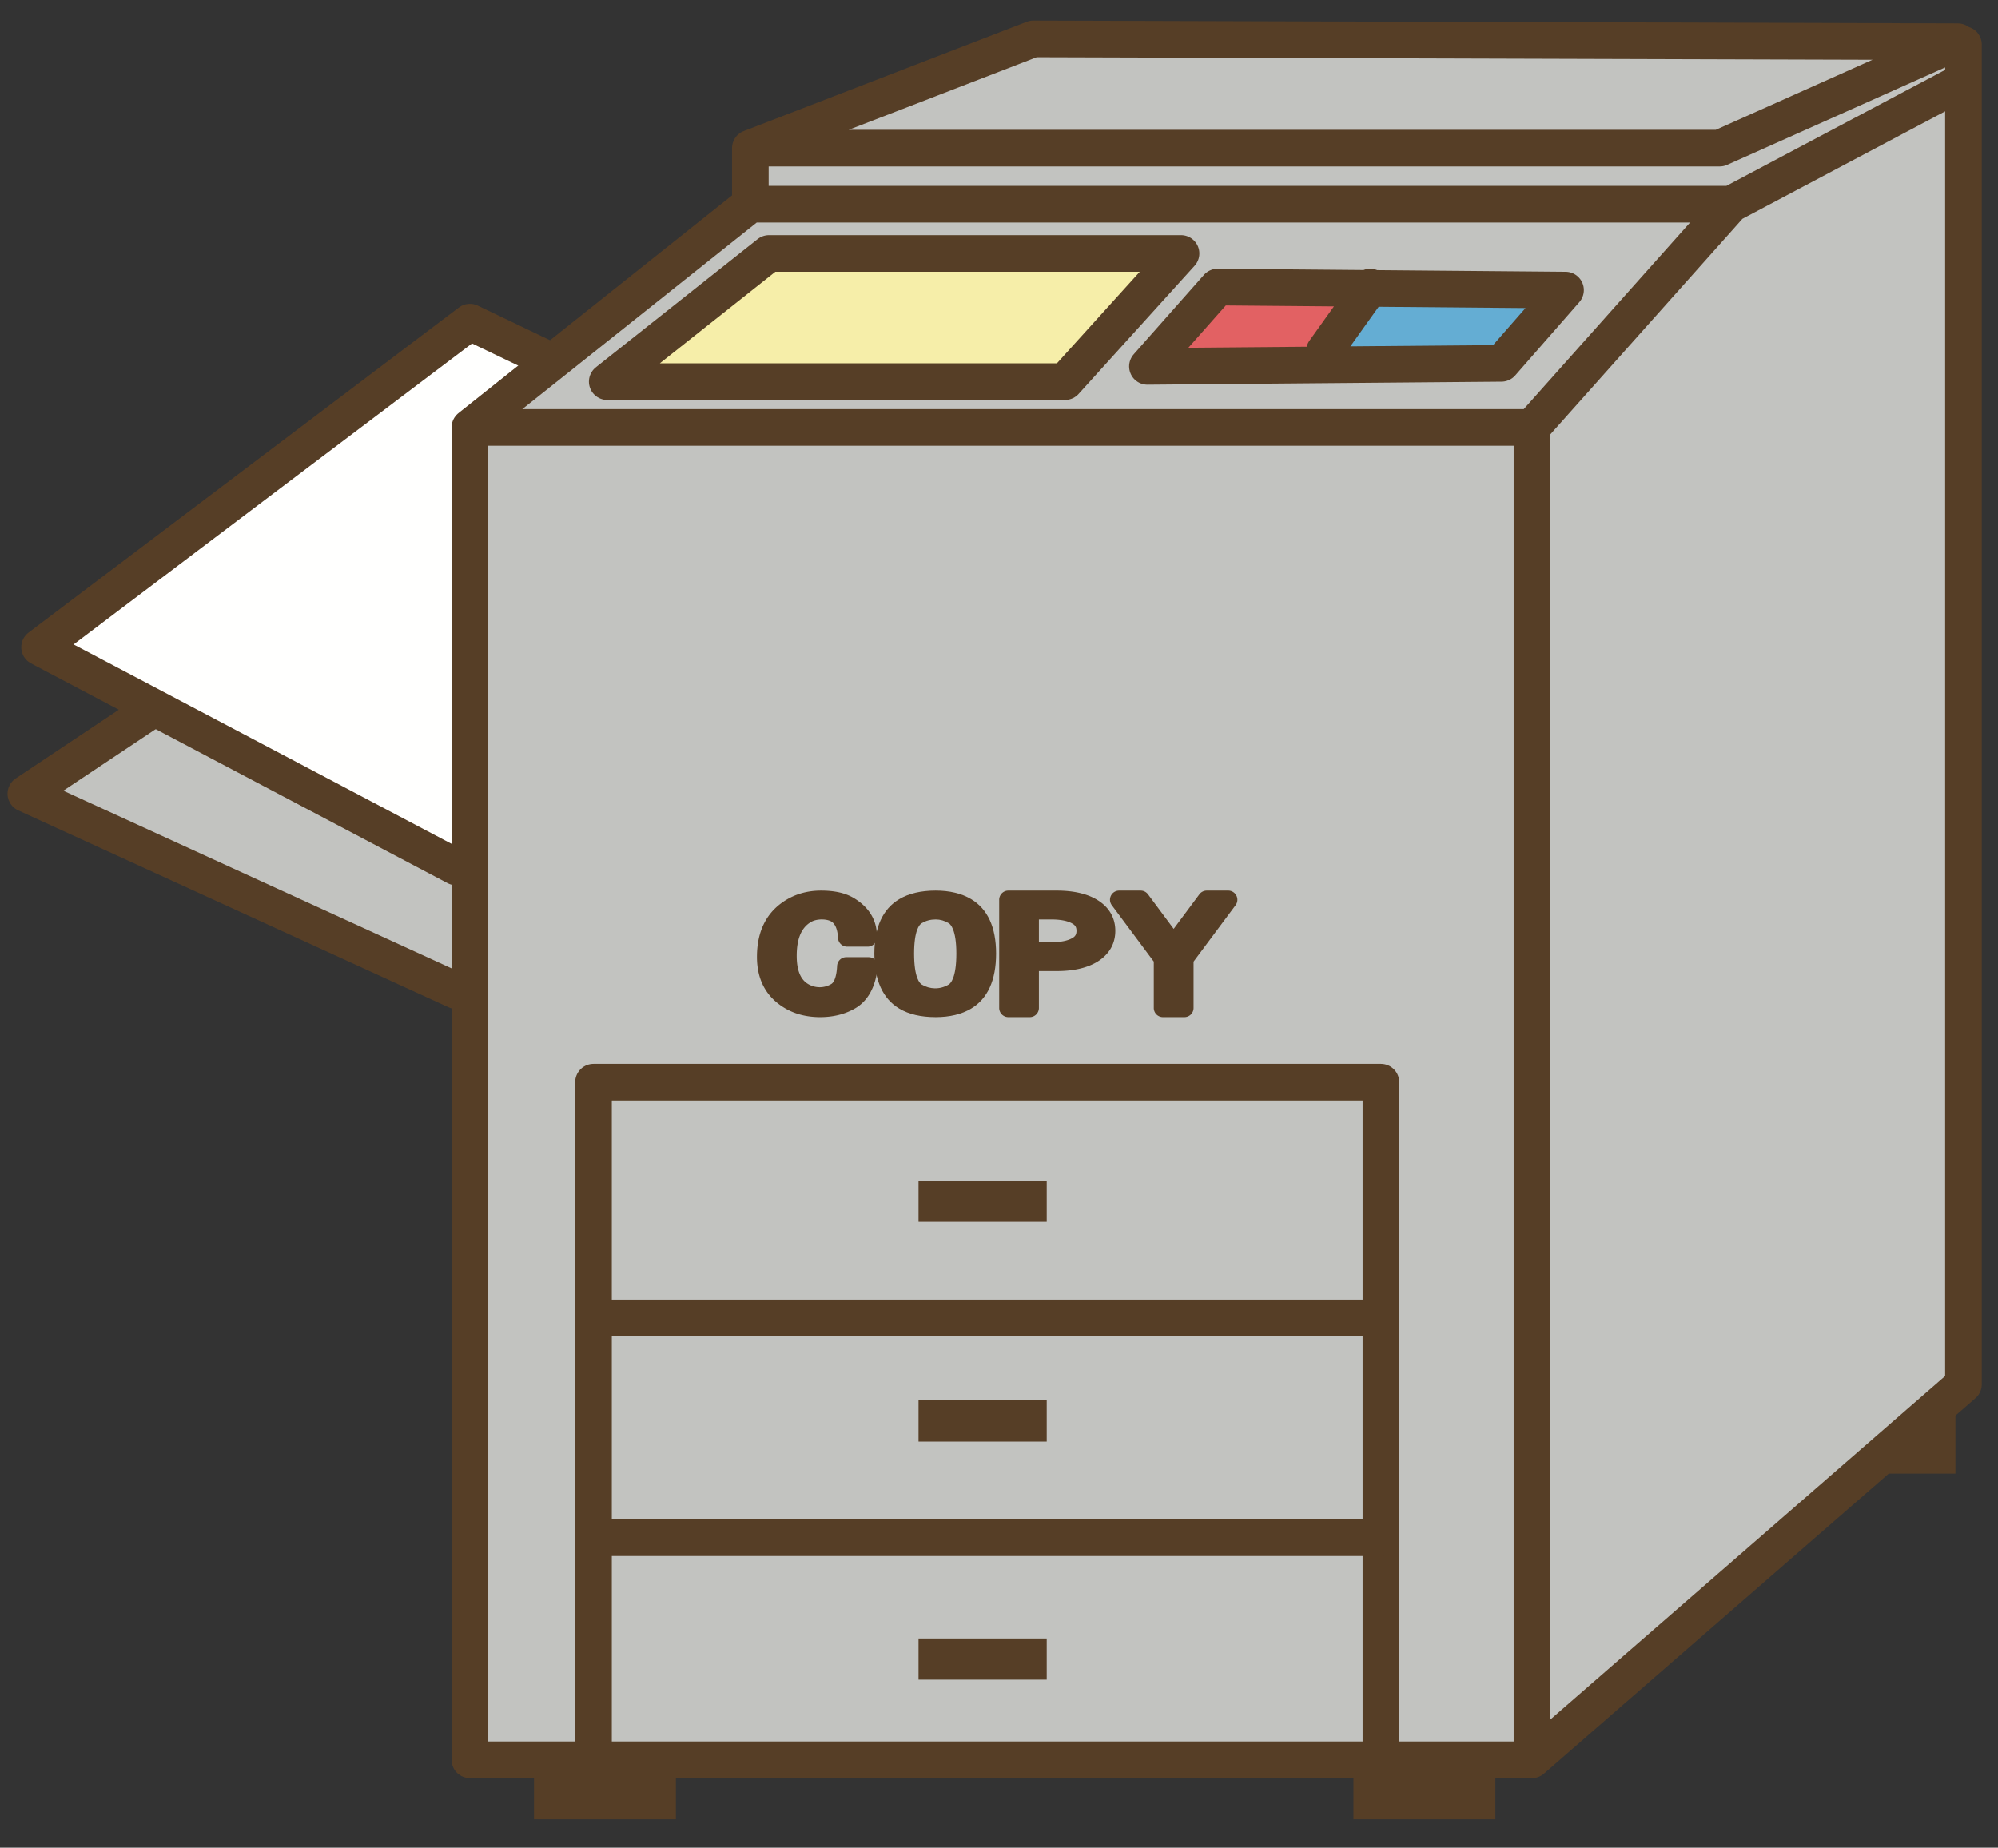
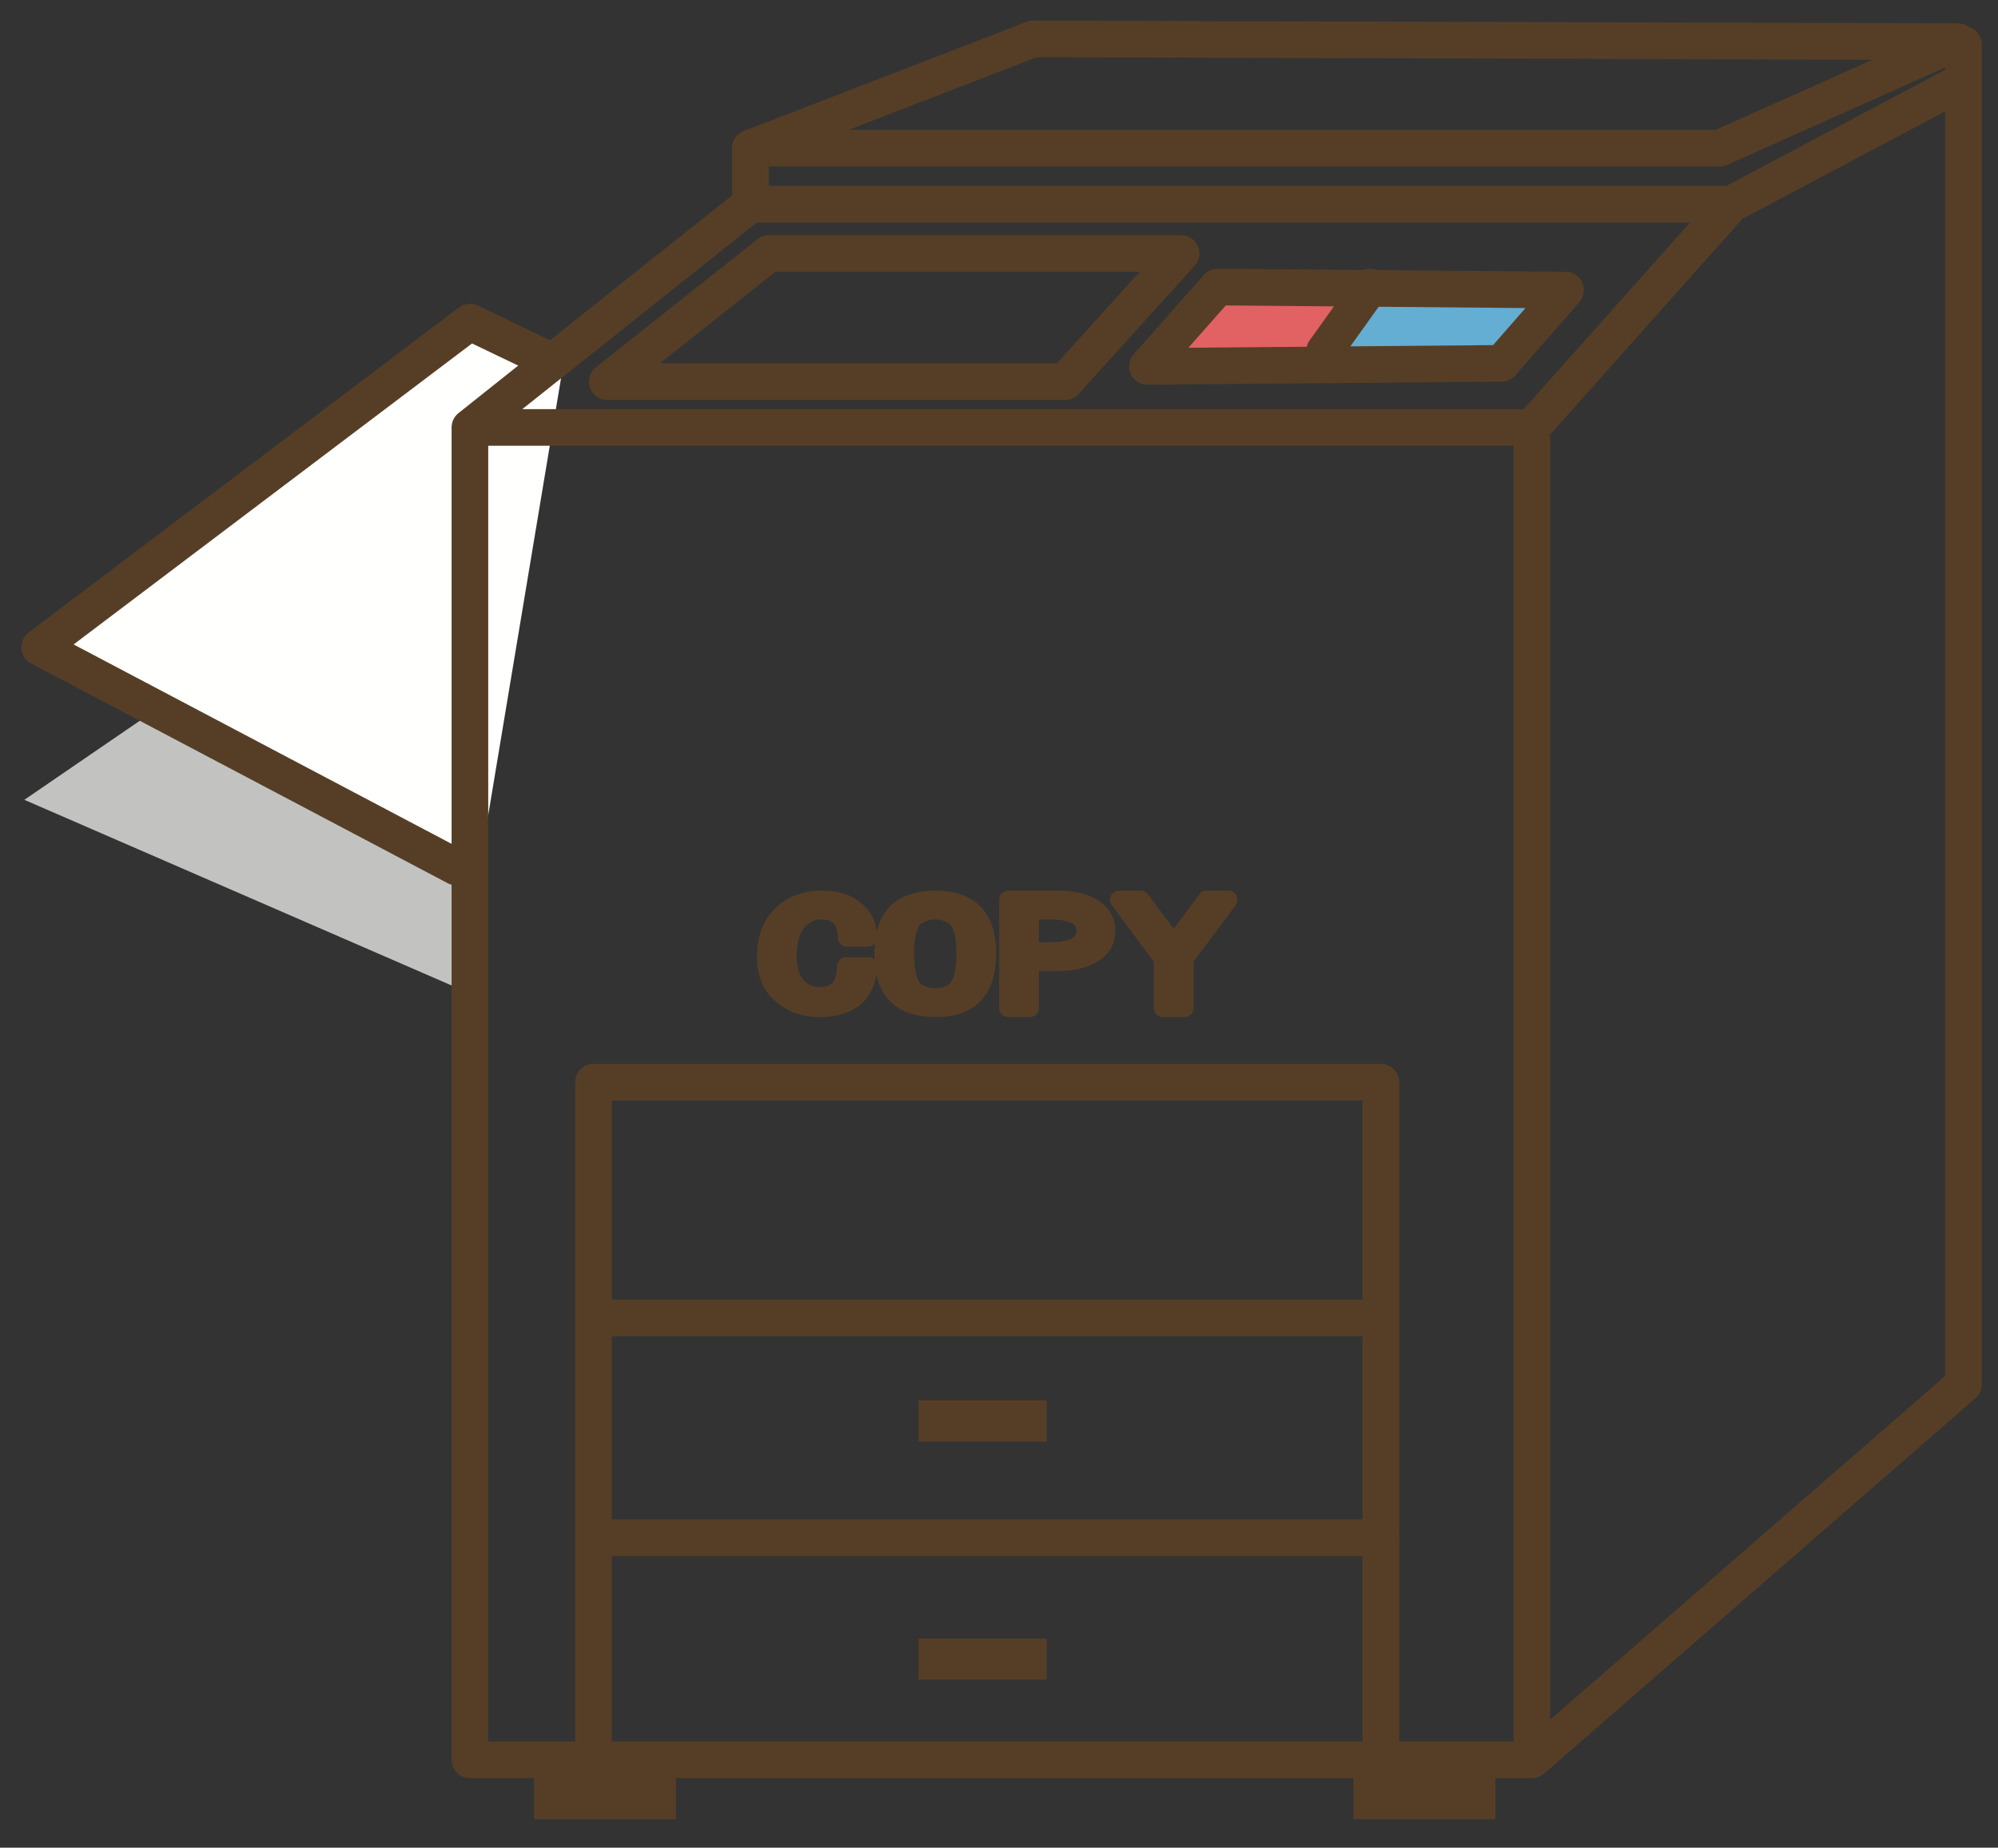
<svg xmlns="http://www.w3.org/2000/svg" width="491" height="454" viewBox="0 0 491 454">
  <rect x="0" y="0" width="491" height="454" fill="#333333" stroke="none" />
-   <path d="M445.666 347.464h34.875v14.625h-34.875z" fill="#563E26" />
  <path d="M114.733 243.774L5.98 196.524l111.748-76.5-2.995 123.75" fill="#C2C3C0" />
-   <path d="M112.103 243.401L6.353 195.026l104.625-69.75" stroke="#563E26" stroke-width="9" stroke-linecap="round" stroke-linejoin="round" fill="none" />
  <path d="M117.728 213.778L10.48 157.528l105.75-79.502 22.5 9.752-21.002 126" fill="#FFFFFE" />
  <path d="M112.103 213.026l-102.375-54 105.75-79.875 18 8.627" stroke="#563E26" stroke-width="9" stroke-linecap="round" stroke-linejoin="round" fill="none" />
-   <path d="M257.228 7.524l-72.745 28.504 3.747 14.246-72 53.254v326.25h263.25l101.25-89.255V9.028L257.228 7.524" fill="#C2C3C0" />
-   <path d="M190.48 61.524l-36 30.754h108.753l20.995-31.5-93.748.746" fill="#F6EEA9" />
  <path d="M300.73 69.778l-15.75 18 37.498 3.748 13.5-21.748H300.73" fill="#E26163" />
  <path d="M338.228 71.276L323.23 90.028l42.75 1.498 13.5-21.748-41.252 1.498" fill="#64ADD3" />
  <path d="M253.938 9.556l-69.54 26.845h238.205l58.521-26.156-227.186-.689zm-69.54 26.845v13.774h240.968l57.143-30.297v-8.937M184.398 50.175l-68.92 54.851v327.375h261V105.026l48.888-54.851m-309.888 54.851h261m106.031-85.148v320.273l-106.031 92.25" stroke="#563E26" stroke-width="9" stroke-linecap="round" stroke-linejoin="round" fill="none" />
  <path d="M131.228 432.401h34.875v14.625h-34.875zM332.603 432.401h34.875v14.625h-34.875z" fill="#563E26" />
  <path d="M145.853 429.026V265.901h193.5v162M149.228 323.839h190.125" stroke="#563E26" stroke-width="9" stroke-linecap="round" stroke-linejoin="round" fill="none" />
-   <path d="M225.728 290.089h31.5v10.125h-31.5z" fill="#563E26" />
  <path d="M149.228 377.839h190.125" stroke="#563E26" stroke-width="9" stroke-linecap="round" stroke-linejoin="round" fill="none" />
  <path d="M225.728 344.089h31.5v10.125h-31.5zM225.728 402.589h31.5v10.125h-31.5zM209.113 245.757c-2.144 1.265-4.669 1.905-7.558 1.905-2.897 0-5.422-.64-7.559-1.905-3.818-2.272-5.724-5.808-5.724-10.639 0-5.632 2.061-9.675 6.181-12.129 2.137-1.265 4.577-1.905 7.327-1.905 2.896 0 5.189.499 6.869 1.498 3.206 1.905 4.725 4.5 4.578 7.776h-5.042c-.155-2.911-1.069-4.865-2.742-5.871-.914-.549-2.145-.816-3.663-.816-1.371 0-2.595.317-3.664.957-3.051 1.814-4.577 5.224-4.577 10.223 0 4.367 1.301 7.313 3.888 8.859 1.231.732 2.602 1.09 4.128 1.09 1.371 0 2.664-.358 3.888-1.09 1.526-.906 2.362-3.002 2.517-6.272h5.498c-.457 4.086-1.912 6.863-4.345 8.319" fill="#563E26" />
  <path d="M192.66 227.546c-1.434 1.926-2.138 4.436-2.138 7.572 0 2.834.718 5.035 2.223 6.75-.971-1.877-1.456-4.219-1.456-7.017 0-2.862.457-5.301 1.371-7.305zm8.895 22.366c-3.298 0-6.223-.745-8.705-2.222-4.535-2.693-6.828-6.925-6.828-12.572 0-6.454 2.455-11.186 7.285-14.062 2.482-1.477 5.33-2.222 8.473-2.222 3.34 0 5.962.591 8.015 1.807 3.903 2.327 5.872 5.723 5.682 9.816a2.257 2.257 0 01-2.25 2.151h-5.042a2.246 2.246 0 01-2.243-2.13c-.112-2.103-.675-3.467-1.659-4.057-1.027-.612-3.481-.774-5.013.141-2.349 1.392-3.481 4.105-3.481 8.289 0 3.537.914 5.808 2.792 6.926a5.573 5.573 0 005.709 0c.787-.471 1.314-2.089 1.427-4.444a2.25 2.25 0 012.243-2.145h5.498a2.251 2.251 0 012.236 2.504c-.541 4.795-2.362 8.163-5.428 9.998-2.503 1.477-5.428 2.222-8.711 2.222M222.388 234.303c0 5.182.985 8.367 2.982 9.541 1.363.816 2.889 1.231 4.57 1.231 1.525 0 2.981-.415 4.352-1.231 1.976-1.174 2.981-4.359 2.981-9.541 0-5.084-1.005-8.22-2.981-9.401-1.371-.816-2.827-1.231-4.352-1.231-1.681 0-3.207.415-4.57 1.231-1.997 1.181-2.982 4.317-2.982 9.401zm20.145 0c0 5.73-1.688 9.591-5.042 11.587-1.983 1.189-4.5 1.772-7.551 1.772-3.207 0-5.801-.583-7.784-1.772-3.354-1.996-5.034-5.857-5.034-11.587 0-5.632 1.68-9.45 5.034-11.447 1.983-1.181 4.577-1.772 7.784-1.772 3.051 0 5.568.591 7.551 1.772 3.354 1.997 5.042 5.815 5.042 11.447" fill="#563E26" />
  <path d="M238.377 226.639c.767 1.926 1.146 4.471 1.146 7.664 0 3.262-.386 5.85-1.16 7.804 1.287-1.786 1.92-4.366 1.92-7.804 0-3.368-.626-5.907-1.906-7.664zm-17.093-.007c-1.286 1.758-1.912 4.296-1.912 7.671 0 3.445.632 6.026 1.92 7.811-.774-1.954-1.154-4.549-1.154-7.811 0-3.2.38-5.745 1.146-7.671zm8.656-.711c-1.273 0-2.391.303-3.424.914-.57.338-1.878 1.73-1.878 7.468 0 6.026 1.435 7.341 1.87 7.6 1.962 1.175 4.43 1.315 6.631.008.443-.267 1.884-1.582 1.884-7.608 0-5.886-1.441-7.2-1.884-7.468-1.034-.611-2.074-.914-3.199-.914zm0 23.991c-3.614 0-6.624-.703-8.937-2.088-4.064-2.426-6.131-6.975-6.131-13.521 0-6.462 2.067-10.962 6.138-13.381 2.327-1.385 5.33-2.088 8.93-2.088 3.438 0 6.37.703 8.705 2.088 4.078 2.426 6.138 6.926 6.138 13.381 0 6.546-2.06 11.088-6.138 13.521-2.321 1.385-5.253 2.088-8.705 2.088M253.059 223.671v10.09h5.266c2.749 0 4.88-.457 6.405-1.364 1.378-.815 2.061-2.039 2.061-3.684 0-1.631-.683-2.855-2.061-3.685-1.525-.9-3.656-1.357-6.405-1.357h-5.266zm15.342-.682c2.292 1.364 3.431 3.27 3.431 5.724s-1.139 4.366-3.431 5.73c-2.145 1.273-5.042 1.906-8.698 1.906h-6.644v11.313h-5.26v-26.578h11.904c3.656 0 6.553.64 8.698 1.905" fill="#563E26" />
  <path d="M255.309 231.511h3.016c2.32 0 4.085-.351 5.252-1.047.696-.415.964-.901.964-1.751 0-.844-.268-1.336-.971-1.751-1.16-.689-2.925-1.041-5.245-1.041h-3.016v5.59zm13.113-5.709c.408.865.619 1.842.619 2.911 0 1.076-.211 2.053-.619 2.918.794-.795 1.16-1.73 1.16-2.918 0-1.189-.366-2.124-1.16-2.911zm-18.373 19.61h.76v-9.063c0-.478.154-.928.407-1.294a2.263 2.263 0 01-.407-1.294v-10.09c0-.112.014-.225.027-.337h-.787v22.078zm3.01 4.5h-5.26a2.248 2.248 0 01-2.25-2.25v-26.578a2.248 2.248 0 012.25-2.25h11.904c4.043 0 7.362.745 9.844 2.222 2.967 1.765 4.535 4.416 4.535 7.657 0 3.248-1.568 5.899-4.528 7.664-2.489 1.476-5.808 2.222-9.851 2.222h-4.394v9.063a2.248 2.248 0 01-2.25 2.25M280.305 221.084l8.008 10.765h.225l8.016-10.765h5.273l-10.764 14.449v12.129h-5.274v-12.129l-10.758-14.449h5.274" fill="#563E26" />
  <path d="M288.039 245.412h.774v-9.879c0-.485.161-.956.442-1.343l.225-.288c-.632.288-1.434.253-2.158-.085l.274.373c.288.387.443.858.443 1.343v9.879zm3.024 4.5h-5.274a2.247 2.247 0 01-2.25-2.25v-11.384l-10.315-13.851a2.248 2.248 0 011.807-3.593h5.274c.71 0 1.378.337 1.807.907l6.314 8.494 6.321-8.494a2.263 2.263 0 011.807-.907h5.273a2.248 2.248 0 011.807 3.593l-10.321 13.851v11.384a2.248 2.248 0 01-2.25 2.25" fill="#563E26" />
  <path d="M188.983 62.276l-39.755 31.5h112.5l28.505-31.5h-101.25zm110.243 8.255l-17.248 19.497 86.998-.745 15.75-18.007-85.5-.745zm37.504 0l-11.25 15.75" stroke="#563E26" stroke-width="9" stroke-linecap="round" stroke-linejoin="round" fill="none" />
</svg>